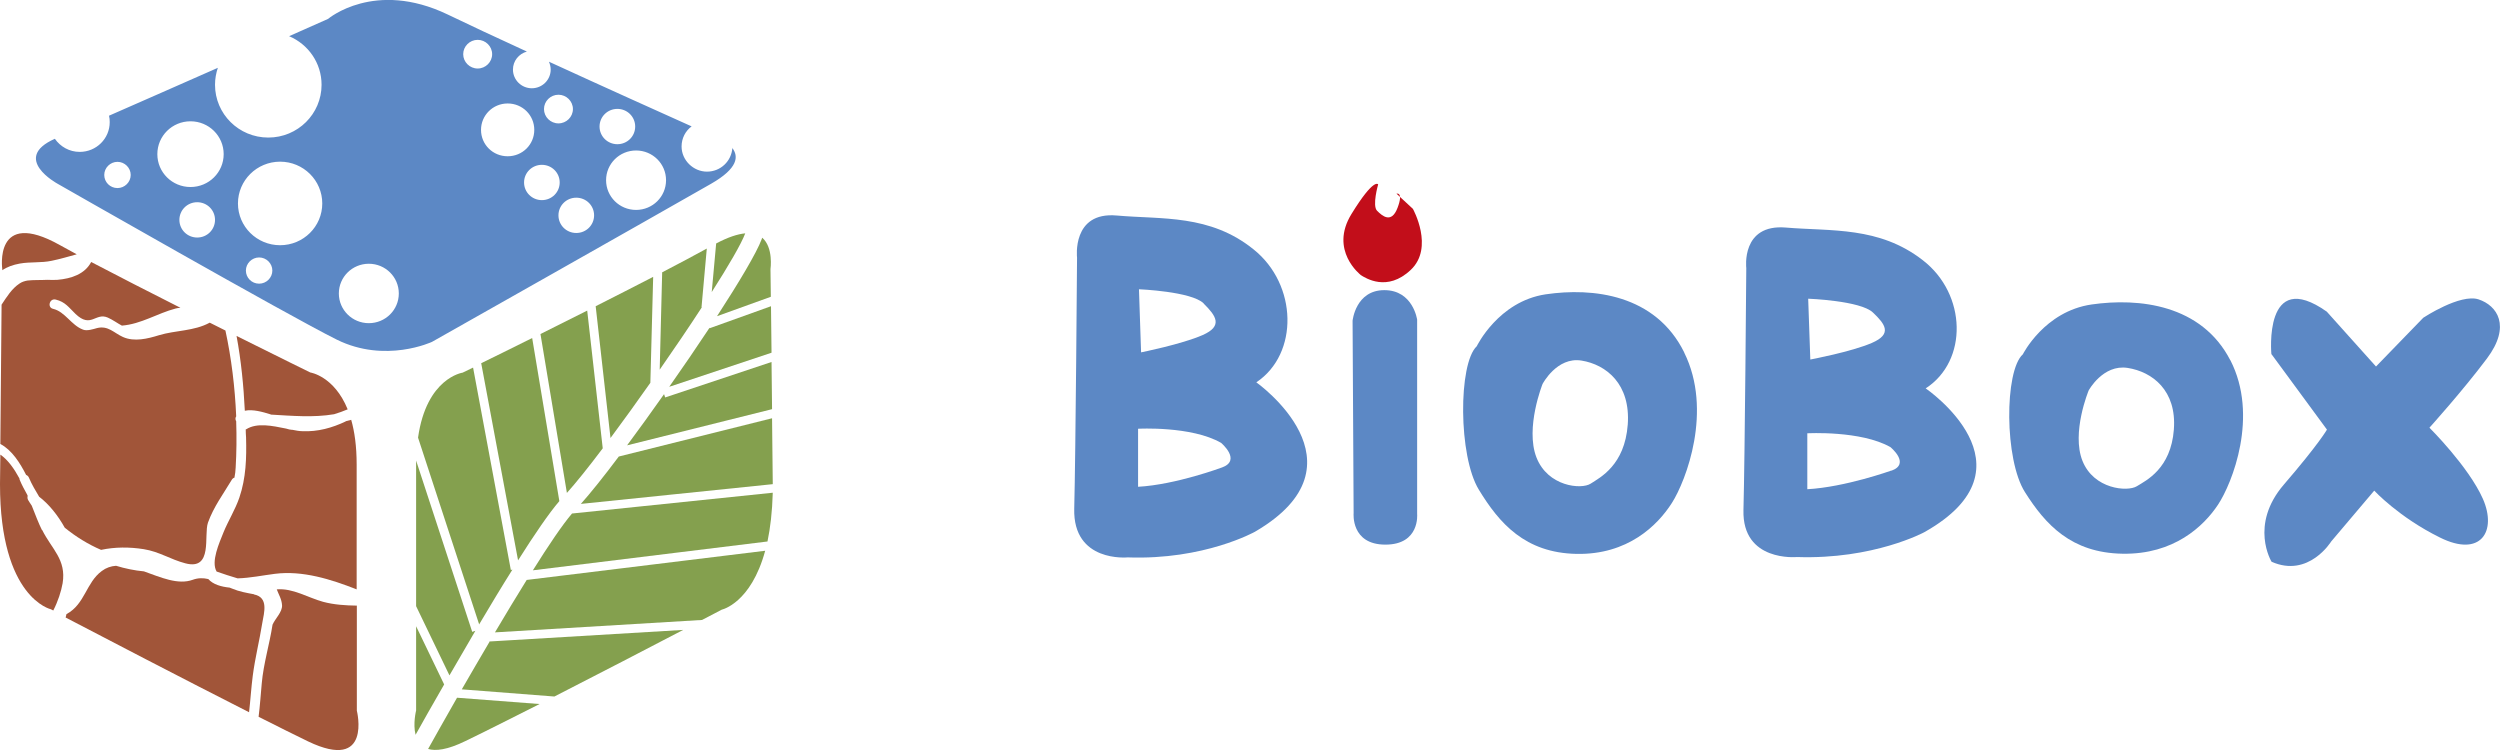
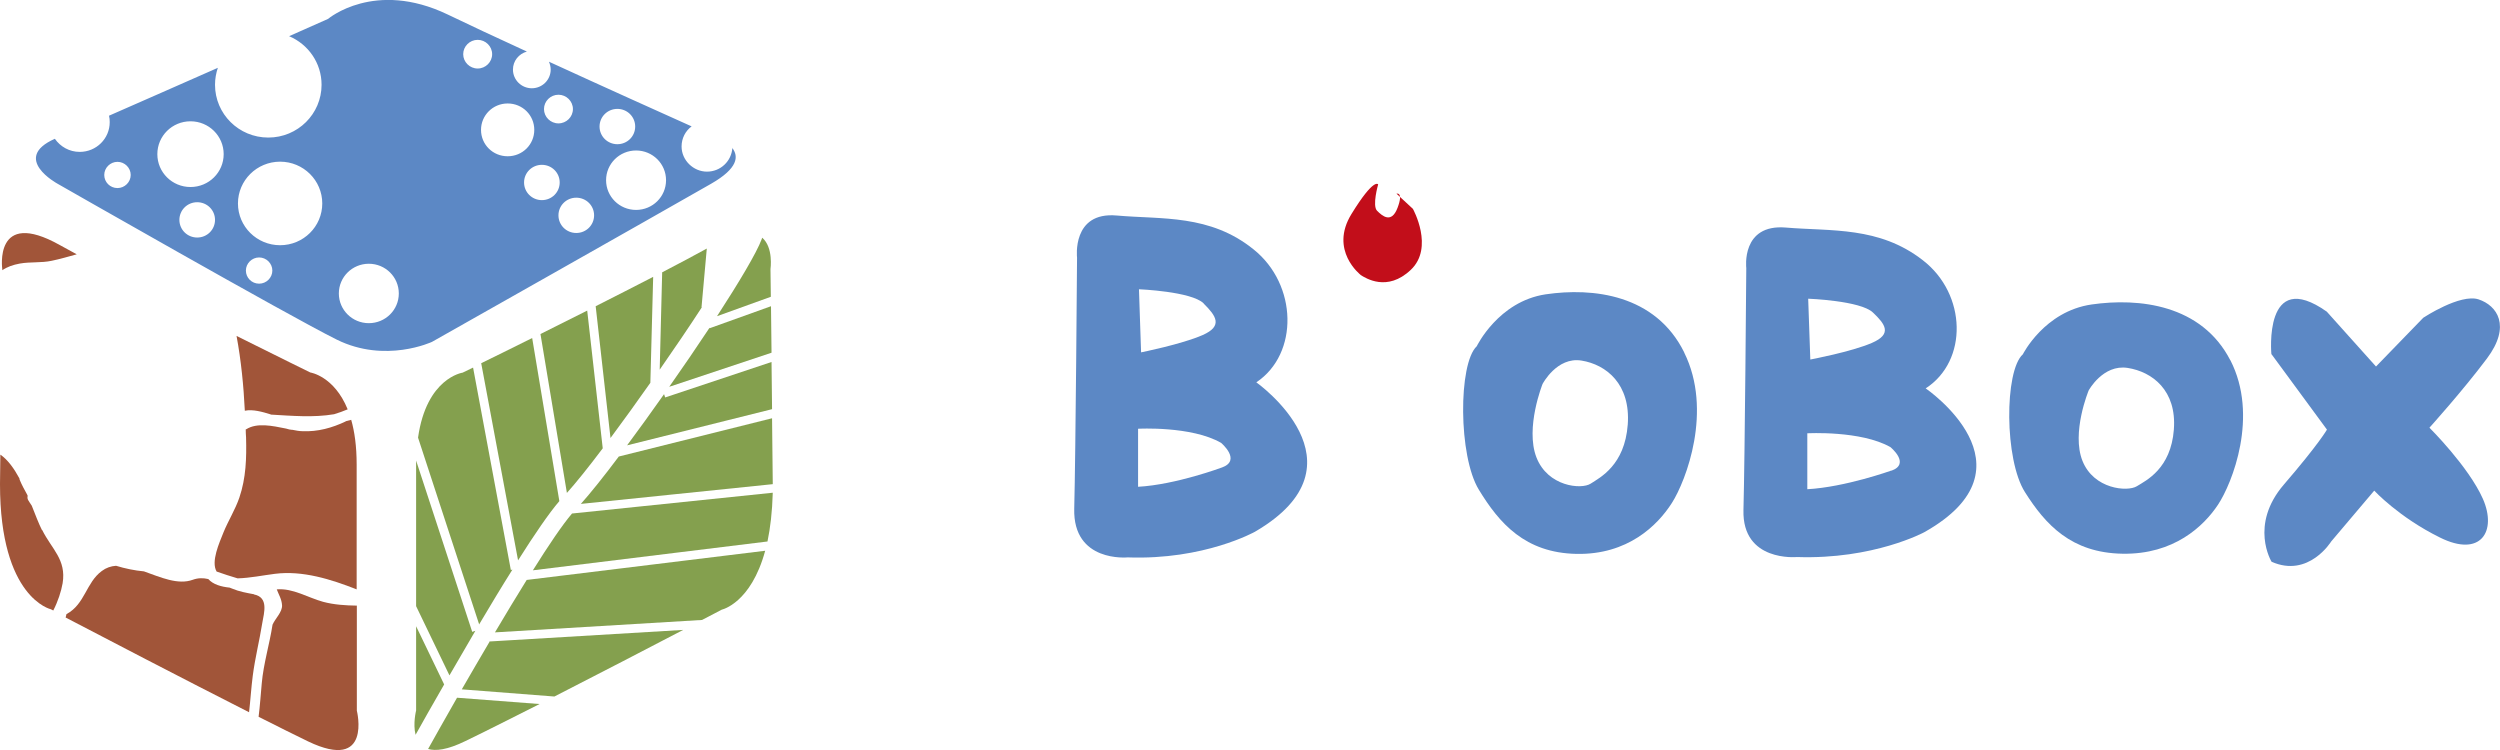
<svg xmlns="http://www.w3.org/2000/svg" width="160" height="48" viewBox="0 0 160 48" fill="none">
  <g clip-path="url(#clip0_216_394)">
    <path d="M2.687 33.928C2.484 33.525 2.269 32.966 2.032 32.362C1.953 32.239 1.863 32.116 1.795 31.993C1.75 31.903 1.75 31.814 1.772 31.735L1.739 31.657C1.569 31.355 1.4 31.042 1.264 30.717C1.253 30.684 1.242 30.65 1.242 30.617C0.903 29.99 0.508 29.431 0.023 29.095L0 30.986C0 38.29 3.263 38.995 3.263 38.995L3.409 39.073C3.714 38.481 3.917 37.843 4.008 37.328C4.256 35.807 3.308 35.147 2.698 33.917L2.687 33.928Z" fill="#A15539" />
    <path d="M16.256 38.033C15.782 37.944 15.319 37.865 14.868 37.675C14.811 37.653 14.755 37.63 14.698 37.608C14.156 37.552 13.637 37.407 13.332 37.06C13.005 36.982 12.678 36.982 12.339 37.105C11.391 37.452 10.284 36.948 9.212 36.568C8.614 36.512 8.015 36.389 7.428 36.21C7.101 36.232 6.796 36.333 6.514 36.545C5.509 37.284 5.441 38.66 4.267 39.297H4.256C4.233 39.376 4.222 39.443 4.2 39.521C6.356 40.651 11.82 43.492 15.94 45.584C16.03 44.801 16.076 44.029 16.177 43.246C16.324 42.105 16.606 40.998 16.787 39.868C16.9 39.208 17.205 38.234 16.256 38.044V38.033Z" fill="#A15539" />
    <path d="M17.329 26.534C18.706 26.612 20.049 26.735 21.381 26.511C21.675 26.422 21.957 26.321 22.251 26.198C21.381 24.062 19.858 23.838 19.858 23.838C19.858 23.838 17.826 22.842 15.139 21.5C15.432 23.077 15.59 24.688 15.669 26.288C16.177 26.176 16.821 26.366 17.329 26.523V26.534Z" fill="#A15539" />
    <path d="M22.127 26.97C21.257 27.384 20.332 27.641 19.361 27.596C19.157 27.596 18.932 27.552 18.706 27.507H18.672C18.582 27.507 18.458 27.473 18.311 27.429C17.419 27.25 16.448 27.037 15.759 27.473C15.748 27.473 15.737 27.473 15.726 27.485C15.726 27.652 15.737 27.831 15.748 27.999C15.782 29.319 15.748 30.583 15.319 31.847C15.06 32.608 14.608 33.324 14.303 34.073C14.032 34.756 13.49 35.941 13.863 36.579C14.303 36.736 14.755 36.881 15.206 37.015C16.008 36.993 16.798 36.825 17.6 36.724C19.361 36.501 21.178 37.071 22.826 37.72V29.733C22.826 28.558 22.691 27.619 22.477 26.869C22.364 26.903 22.239 26.936 22.127 26.959V26.97Z" fill="#A15539" />
    <path d="M0.147 17.294C0.452 17.081 0.835 16.947 1.264 16.869C1.942 16.746 2.63 16.835 3.308 16.69C3.85 16.578 4.38 16.421 4.911 16.276C4.516 16.064 4.154 15.862 3.827 15.683C-0.429 13.3 0.147 17.238 0.147 17.238V17.305V17.294Z" fill="#A15539" />
-     <path d="M15.116 26.634C15.037 24.789 14.811 22.921 14.427 21.153C14.1 20.985 13.761 20.818 13.423 20.65C12.418 21.198 11.244 21.131 10.171 21.455C9.449 21.679 8.591 21.892 7.868 21.567C7.293 21.31 6.92 20.818 6.209 20.997C5.972 21.064 5.565 21.198 5.317 21.097C4.561 20.818 4.166 19.945 3.398 19.766C3.003 19.677 3.172 19.073 3.567 19.173C4.177 19.319 4.403 19.677 4.832 20.09C5.825 21.041 6.107 19.979 6.898 20.325C7.225 20.471 7.507 20.683 7.801 20.84C9.042 20.739 10.058 20.057 11.244 19.744C11.345 19.721 11.447 19.699 11.549 19.699C9.539 18.681 7.496 17.641 5.836 16.768C5.43 17.54 4.572 17.831 3.68 17.909C3.488 17.92 3.262 17.92 3.025 17.909C2.608 17.932 2.179 17.909 1.761 17.954C1.569 17.988 1.4 18.043 1.253 18.144C0.756 18.468 0.429 19.005 0.101 19.498L0.022 28.413C0.779 28.816 1.287 29.643 1.671 30.393C1.75 30.427 1.817 30.483 1.851 30.572C2.032 30.997 2.269 31.4 2.506 31.791C3.127 32.261 3.703 32.977 4.143 33.771C4.843 34.342 5.633 34.834 6.469 35.192C7.36 35.002 8.286 35.002 9.2 35.147C10.194 35.304 10.916 35.807 11.865 36.053C13.648 36.523 13.027 34.263 13.31 33.447C13.671 32.44 14.292 31.612 14.834 30.706C14.879 30.628 14.947 30.583 15.003 30.572C15.048 30.359 15.071 30.147 15.082 29.934C15.139 28.961 15.15 27.966 15.116 26.959C15.059 26.869 15.048 26.746 15.116 26.646V26.634Z" fill="#A15539" />
    <path d="M22.838 38.76C22.115 38.749 21.37 38.704 20.67 38.514C19.7 38.246 18.74 37.63 17.713 37.72C17.837 38.056 18.029 38.346 18.051 38.738C18.074 39.174 17.611 39.588 17.442 39.98C17.25 41.233 16.866 42.463 16.753 43.727C16.685 44.443 16.64 45.17 16.55 45.875C17.814 46.512 18.932 47.072 19.722 47.452C23.831 49.421 22.838 45.483 22.838 45.483V38.76Z" fill="#A15539" />
    <path d="M46.872 9.464C46.816 10.314 46.116 10.985 45.246 10.985C44.377 10.985 43.621 10.258 43.621 9.374C43.621 8.848 43.869 8.378 44.264 8.088C42.526 7.305 38.733 5.604 35.132 3.949C35.199 4.105 35.244 4.273 35.244 4.452C35.244 5.112 34.703 5.649 34.036 5.649C33.37 5.649 32.829 5.112 32.829 4.452C32.829 3.904 33.201 3.445 33.72 3.3C31.745 2.394 29.927 1.544 28.652 0.928C23.967 -1.32 20.998 1.208 20.998 1.208C20.998 1.208 20.015 1.644 18.503 2.316C19.722 2.83 20.58 4.027 20.58 5.425C20.58 7.293 19.056 8.804 17.171 8.804C15.285 8.804 13.761 7.293 13.761 5.425C13.761 5.045 13.829 4.676 13.942 4.34C11.571 5.392 9.009 6.51 6.977 7.405C7.01 7.539 7.022 7.674 7.022 7.819C7.022 8.871 6.164 9.721 5.103 9.721C4.437 9.721 3.861 9.385 3.511 8.882C0.689 10.135 3.68 11.757 3.68 11.757C3.68 11.757 18.435 20.191 21.551 21.735C24.667 23.279 27.647 21.88 27.647 21.88C27.647 21.88 41.826 13.871 45.517 11.757C47.233 10.772 47.29 10.012 46.861 9.464H46.872ZM7.518 12.036C7.044 12.036 6.672 11.656 6.672 11.197C6.672 10.739 7.056 10.358 7.518 10.358C7.981 10.358 8.365 10.739 8.365 11.197C8.365 11.656 7.981 12.036 7.518 12.036ZM12.621 15.202C11.989 15.202 11.481 14.699 11.481 14.072C11.481 13.446 11.989 12.942 12.621 12.942C13.253 12.942 13.761 13.446 13.761 14.072C13.761 14.699 13.253 15.202 12.621 15.202ZM12.192 11.969C11.018 11.969 10.07 11.03 10.07 9.866C10.07 8.703 11.018 7.763 12.192 7.763C13.366 7.763 14.315 8.703 14.315 9.866C14.315 11.03 13.366 11.969 12.192 11.969ZM16.584 18.155C16.109 18.155 15.737 17.775 15.737 17.316C15.737 16.858 16.121 16.477 16.584 16.477C17.046 16.477 17.43 16.858 17.43 17.316C17.43 17.775 17.046 18.155 16.584 18.155ZM17.927 15.694C16.437 15.694 15.229 14.497 15.229 13.021C15.229 11.544 16.437 10.347 17.927 10.347C19.417 10.347 20.625 11.544 20.625 13.021C20.625 14.497 19.417 15.694 17.927 15.694ZM23.605 20.683C22.544 20.683 21.686 19.833 21.686 18.782C21.686 17.73 22.544 16.88 23.605 16.88C24.667 16.88 25.524 17.73 25.524 18.782C25.524 19.833 24.667 20.683 23.605 20.683ZM35.741 6.063C36.249 6.063 36.667 6.477 36.667 6.98C36.667 7.484 36.249 7.897 35.741 7.897C35.233 7.897 34.815 7.484 34.815 6.98C34.815 6.477 35.233 6.063 35.741 6.063ZM29.645 3.468C29.645 2.964 30.063 2.55 30.571 2.55C31.079 2.55 31.497 2.964 31.497 3.468C31.497 3.971 31.079 4.385 30.571 4.385C30.063 4.385 29.645 3.971 29.645 3.468ZM30.785 8.311C30.785 7.383 31.542 6.622 32.49 6.622C33.438 6.622 34.194 7.372 34.194 8.311C34.194 9.251 33.438 10.001 32.49 10.001C31.542 10.001 30.785 9.251 30.785 8.311ZM34.68 12.808C34.048 12.808 33.54 12.305 33.54 11.678C33.54 11.052 34.048 10.549 34.68 10.549C35.312 10.549 35.82 11.052 35.82 11.678C35.82 12.305 35.312 12.808 34.68 12.808ZM36.881 14.911C36.249 14.911 35.741 14.408 35.741 13.781C35.741 13.155 36.249 12.652 36.881 12.652C37.514 12.652 38.022 13.155 38.022 13.781C38.022 14.408 37.514 14.911 36.881 14.911ZM38.371 8.099C38.371 7.472 38.88 6.969 39.512 6.969C40.144 6.969 40.652 7.472 40.652 8.099C40.652 8.725 40.144 9.229 39.512 9.229C38.88 9.229 38.371 8.725 38.371 8.099ZM40.708 13.435C39.647 13.435 38.789 12.585 38.789 11.533C38.789 10.482 39.647 9.631 40.708 9.631C41.77 9.631 42.627 10.482 42.627 11.533C42.627 12.585 41.77 13.435 40.708 13.435Z" fill="#5C88C5" />
    <path d="M42.492 25.236C41.691 26.377 40.878 27.496 40.133 28.502L49.412 26.187L49.378 23.167L42.571 25.437L42.503 25.236H42.492Z" fill="#84A04E" />
    <path d="M45.89 20.236L49.333 18.994L49.311 17.227C49.311 17.227 49.514 15.84 48.78 15.213L48.746 15.314C48.419 16.186 47.312 18.043 45.89 20.236Z" fill="#84A04E" />
    <path d="M34.093 36.501L49.119 34.655C49.299 33.794 49.423 32.764 49.457 31.534L36.61 32.865C35.989 33.592 35.098 34.912 34.104 36.501H34.093Z" fill="#84A04E" />
    <path d="M39.602 29.218C38.631 30.516 37.773 31.579 37.175 32.25L49.457 30.986L49.412 26.769L39.602 29.218Z" fill="#84A04E" />
    <path d="M43.711 40.315L31.361 41.053V41.02C30.729 42.094 30.108 43.156 29.555 44.118L35.481 44.577C38.394 43.089 41.578 41.434 43.722 40.315H43.711Z" fill="#84A04E" />
    <path d="M26.631 40.091V45.472C26.631 45.472 26.416 46.322 26.597 47.027C26.992 46.311 27.647 45.159 28.426 43.805L26.631 40.08V40.091Z" fill="#84A04E" />
    <path d="M30.424 40.371L30.221 40.438L26.631 29.476C26.631 29.565 26.631 29.655 26.631 29.744V38.794L28.765 43.224C29.284 42.329 29.848 41.355 30.424 40.371Z" fill="#84A04E" />
    <path d="M33.709 37.116C33.054 38.178 32.355 39.319 31.677 40.472L44.931 39.677C45.721 39.264 46.195 39.017 46.195 39.017C46.195 39.017 48.058 38.615 48.972 35.248L33.709 37.116Z" fill="#84A04E" />
    <path d="M33.156 35.863C34.194 34.219 35.143 32.831 35.798 32.071L34.059 21.634C32.738 22.294 31.598 22.854 30.797 23.245L33.156 35.863Z" fill="#84A04E" />
    <path d="M36.283 31.545C36.836 30.93 37.649 29.923 38.575 28.693L37.581 19.878C36.554 20.392 35.538 20.907 34.59 21.377L36.283 31.556V31.545Z" fill="#84A04E" />
    <path d="M30.661 39.968C31.372 38.772 32.095 37.563 32.795 36.456L32.693 36.478L30.277 23.525C29.848 23.737 29.611 23.849 29.611 23.849C29.611 23.849 27.297 24.174 26.755 28.01L30.672 39.98L30.661 39.968Z" fill="#84A04E" />
    <path d="M29.25 44.655C28.403 46.143 27.726 47.34 27.399 47.933C27.884 48.078 28.629 47.989 29.758 47.441C30.876 46.904 32.603 46.031 34.533 45.058L29.261 44.655H29.25Z" fill="#84A04E" />
    <path d="M42.379 17.428L42.221 23.659C43.169 22.294 44.106 20.918 44.919 19.665H44.897L45.235 15.907C44.445 16.343 43.474 16.858 42.379 17.428Z" fill="#84A04E" />
-     <path d="M45.551 18.692C46.635 16.992 47.437 15.616 47.696 14.934C47.222 14.978 46.613 15.168 45.834 15.582L45.551 18.692Z" fill="#84A04E" />
    <path d="M45.405 20.985C44.603 22.194 43.722 23.491 42.831 24.755L49.378 22.574L49.344 19.598L45.416 21.008V20.985H45.405Z" fill="#84A04E" />
    <path d="M39.072 28.033C39.873 26.948 40.754 25.739 41.623 24.498L41.803 17.719C40.641 18.323 39.376 18.961 38.123 19.598L39.072 28.033Z" fill="#84A04E" />
    <path d="M80.412 24.464C83.133 22.641 83.043 18.211 80.231 15.963C77.432 13.703 74.361 14.05 71.471 13.793C68.581 13.535 68.931 16.488 68.931 16.488C68.931 16.488 68.841 29.073 68.751 32.552C68.66 36.02 72.171 35.673 72.171 35.673C77.082 35.852 80.322 34.029 80.322 34.029C87.773 29.688 80.412 24.475 80.412 24.475V24.464ZM77.037 19.43C77.827 20.213 78.29 20.862 76.969 21.444C75.648 22.026 73.029 22.551 73.029 22.551L72.894 18.513C72.894 18.513 76.246 18.647 77.037 19.419V19.43ZM78.222 29.912C78.222 29.912 75.264 31.019 72.837 31.154V27.44C72.837 27.44 76.258 27.25 78.154 28.346C78.154 28.346 79.464 29.453 78.222 29.912Z" fill="#5C88C5" />
    <path d="M123.243 24.856C125.964 23.099 125.873 18.826 123.062 16.656C120.263 14.475 117.192 14.81 114.302 14.564C111.412 14.318 111.762 17.16 111.762 17.16C111.762 17.16 111.672 29.297 111.581 32.641C111.491 35.986 115.002 35.65 115.002 35.65C119.913 35.818 123.153 34.062 123.153 34.062C130.603 29.878 123.243 24.856 123.243 24.856ZM119.867 20.001C120.658 20.75 121.121 21.377 119.8 21.947C118.479 22.518 115.86 23.01 115.86 23.01L115.724 19.117C115.724 19.117 119.077 19.24 119.867 20.001ZM121.053 30.113C121.053 30.113 118.095 31.176 115.668 31.31V27.731C115.668 27.731 119.088 27.54 120.985 28.614C120.985 28.614 122.295 29.677 121.053 30.124V30.113Z" fill="#5C88C5" />
-     <path d="M86.565 20.527C86.565 20.527 86.757 18.569 88.597 18.569C90.437 18.569 90.697 20.46 90.697 20.46V32.899C90.697 32.899 90.888 34.856 88.665 34.856C86.441 34.856 86.632 32.843 86.632 32.843L86.565 20.538V20.527Z" fill="#5C88C5" />
    <path d="M107.788 22.551C105.948 18.838 101.94 18.39 98.915 18.838C95.889 19.296 94.512 22.16 94.512 22.16C93.327 23.267 93.327 29.196 94.648 31.344C95.957 33.492 97.605 35.382 100.891 35.449C104.176 35.516 106.083 33.626 106.998 32.194C107.912 30.762 109.628 26.265 107.788 22.563V22.551ZM104.176 27.171C103.984 29.778 102.403 30.561 101.805 30.952C101.207 31.344 99.05 31.142 98.328 29.263C97.605 27.373 98.723 24.576 98.723 24.576C98.723 24.576 99.637 22.82 101.218 23.077C102.798 23.334 104.368 24.576 104.176 27.183V27.171Z" fill="#5C88C5" />
    <path d="M142.739 23.055C140.899 19.486 136.891 19.05 133.866 19.486C130.84 19.923 129.463 22.674 129.463 22.674C128.278 23.737 128.278 29.431 129.599 31.5C130.908 33.57 132.556 35.382 135.841 35.438C139.127 35.494 141.034 33.682 141.949 32.306C142.863 30.93 144.579 26.612 142.739 23.044V23.055ZM139.127 27.496C138.935 30.001 137.354 30.751 136.756 31.12C136.158 31.489 134.001 31.31 133.279 29.498C132.556 27.686 133.674 24.99 133.674 24.99C133.674 24.99 134.588 23.301 136.169 23.547C137.749 23.793 139.318 24.99 139.127 27.485V27.496Z" fill="#5C88C5" />
    <path d="M87.084 17.596C87.084 17.596 85.052 16.03 86.497 13.692C87.942 11.343 88.202 11.801 88.202 11.801C88.202 11.801 87.806 13.166 88.134 13.491C88.461 13.815 89.048 14.341 89.443 13.3C89.838 12.26 89.376 12.394 89.376 12.394L90.426 13.367C90.426 13.367 91.803 15.84 90.29 17.271C88.777 18.703 87.4 17.797 87.073 17.596H87.084Z" fill="#C20E1A" />
    <path d="M145.369 22.674C145.369 22.674 144.839 17.07 148.914 19.945L152.064 23.457L155.089 20.337C155.089 20.337 157.46 18.77 158.634 19.162C159.808 19.553 160.734 20.851 159.165 22.943C157.595 25.035 155.484 27.373 155.484 27.373C155.484 27.373 157.979 29.845 158.905 31.925C159.819 34.006 158.77 35.706 156.15 34.398C153.52 33.1 151.951 31.4 151.951 31.4L149.196 34.655C149.196 34.655 147.751 37.004 145.381 35.952C145.381 35.952 143.936 33.603 146.171 31.008C148.406 28.413 148.925 27.496 148.925 27.496L145.381 22.674H145.369Z" fill="#5C88C5" />
  </g>
  <defs>
    <clipPath id="clip0_216_394">
      <rect width="160" height="48" fill="white" />
    </clipPath>
  </defs>
</svg>